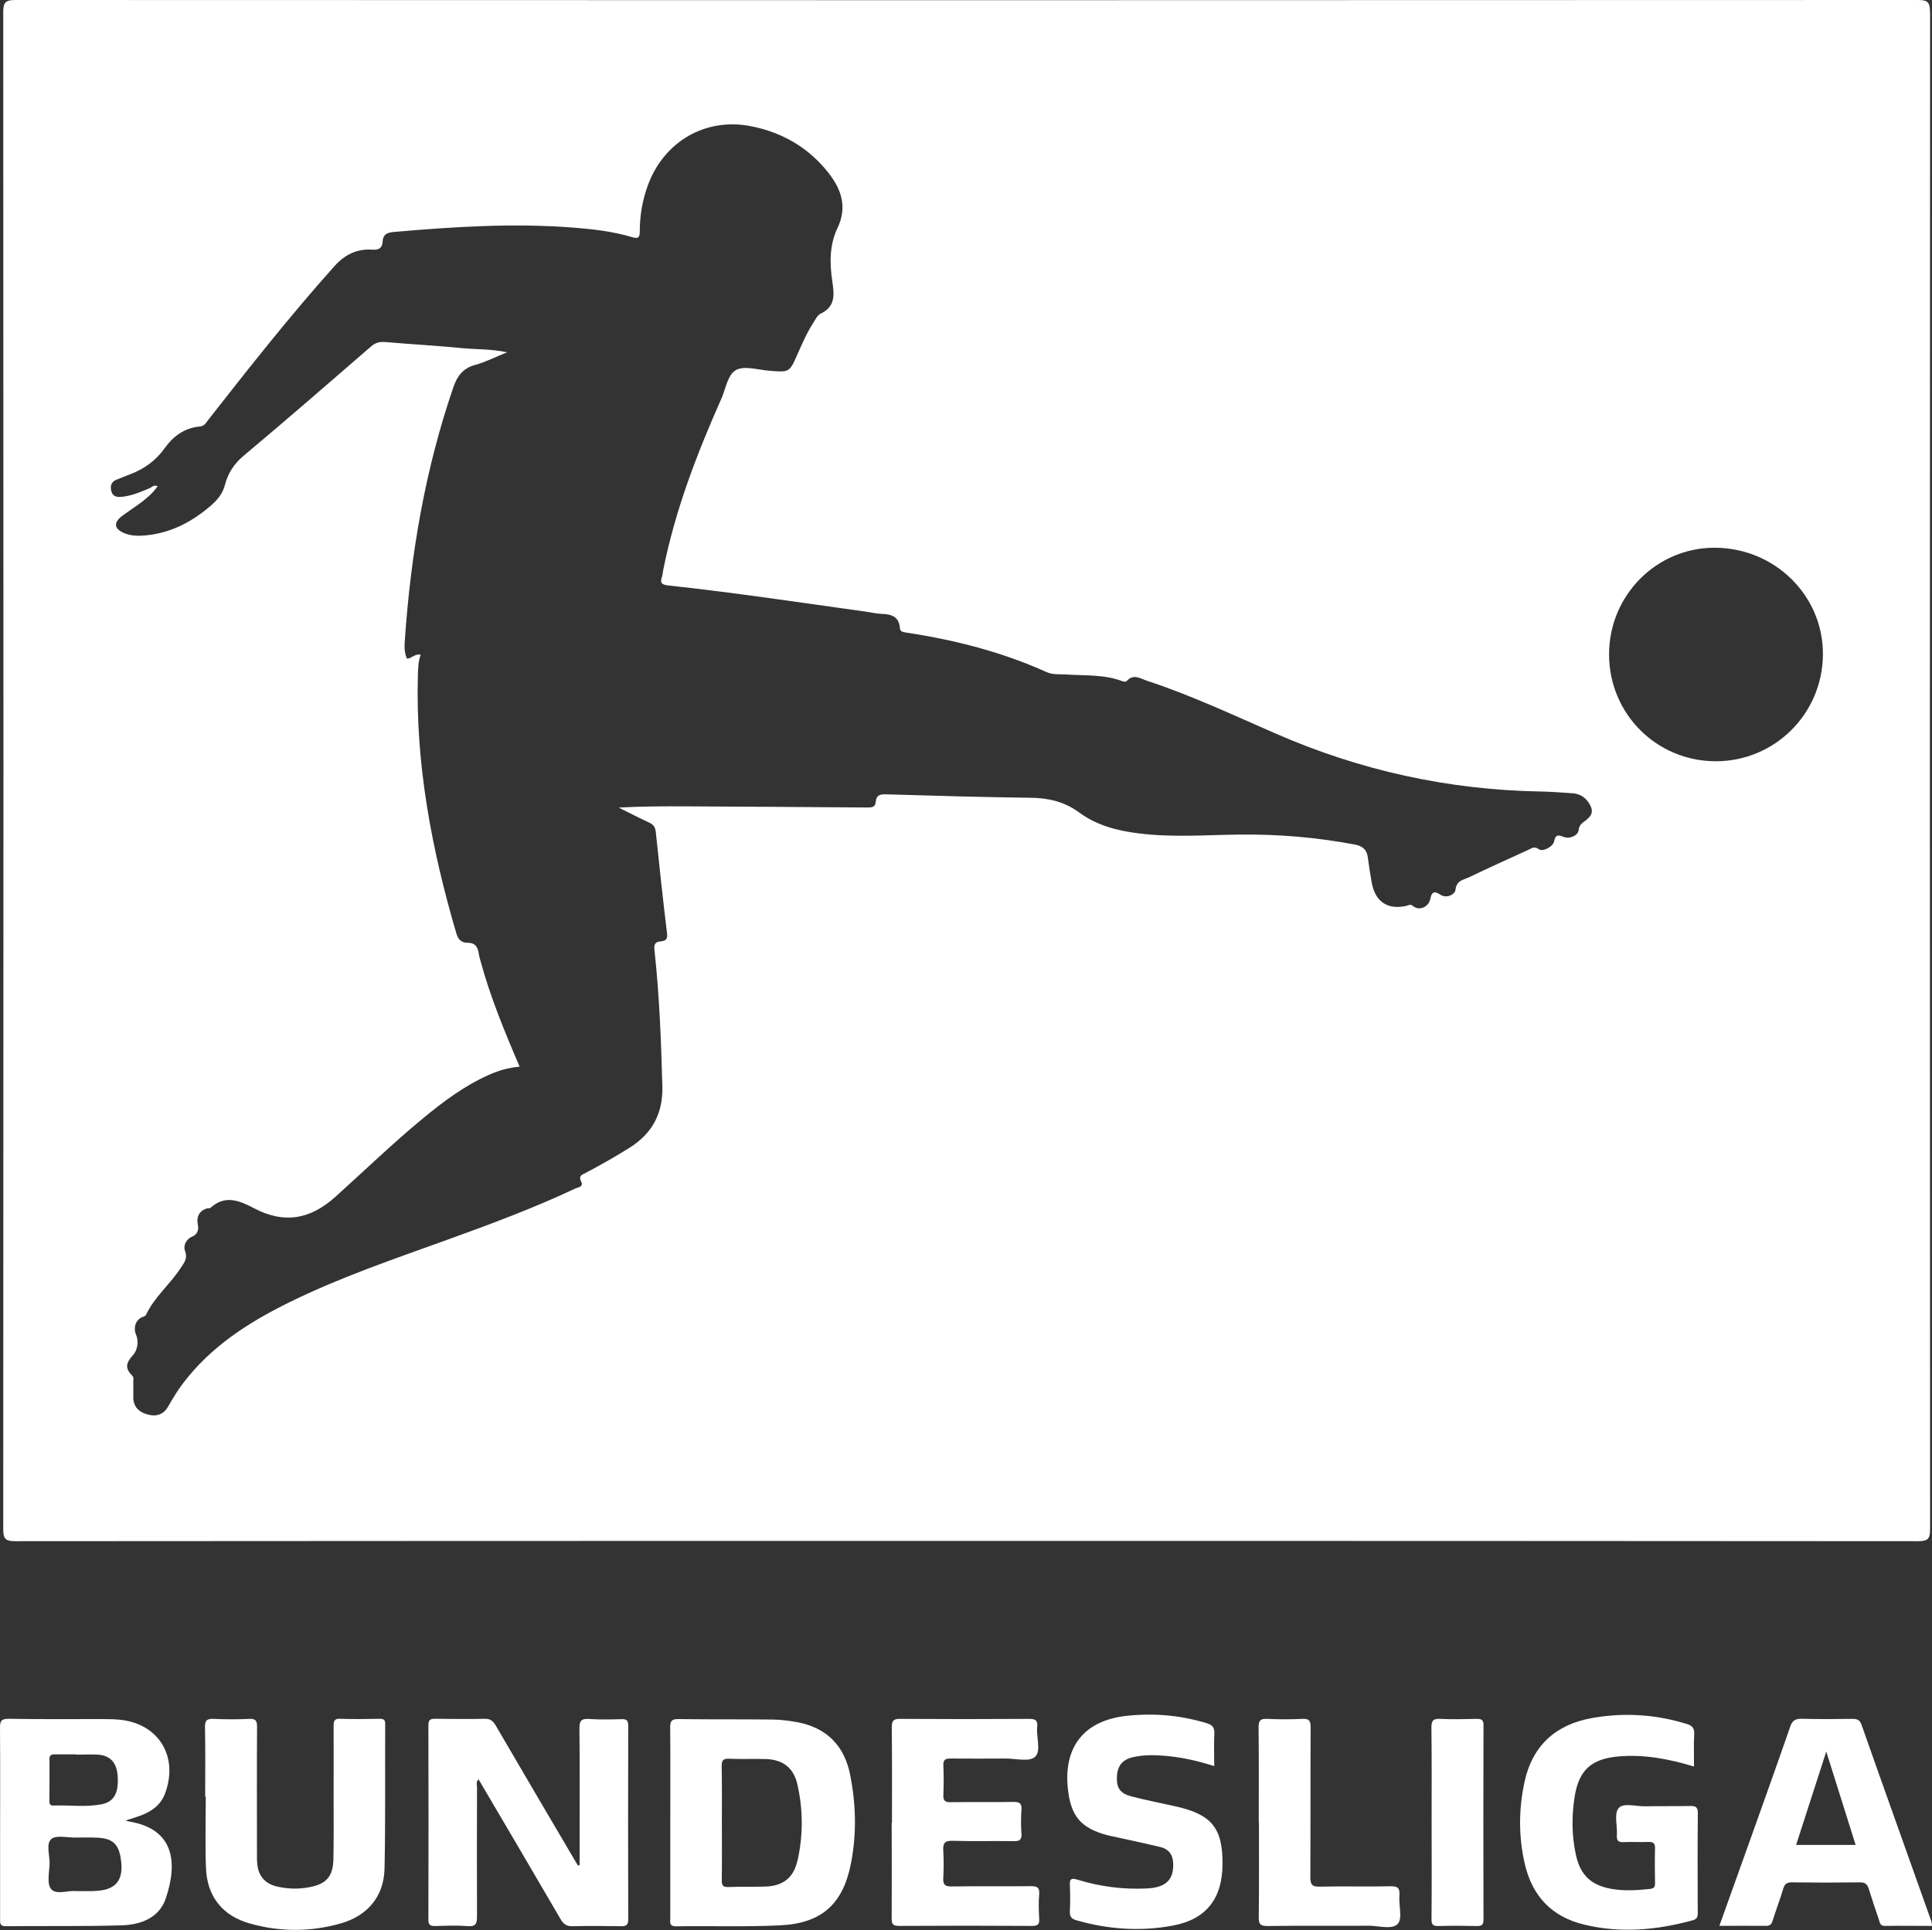
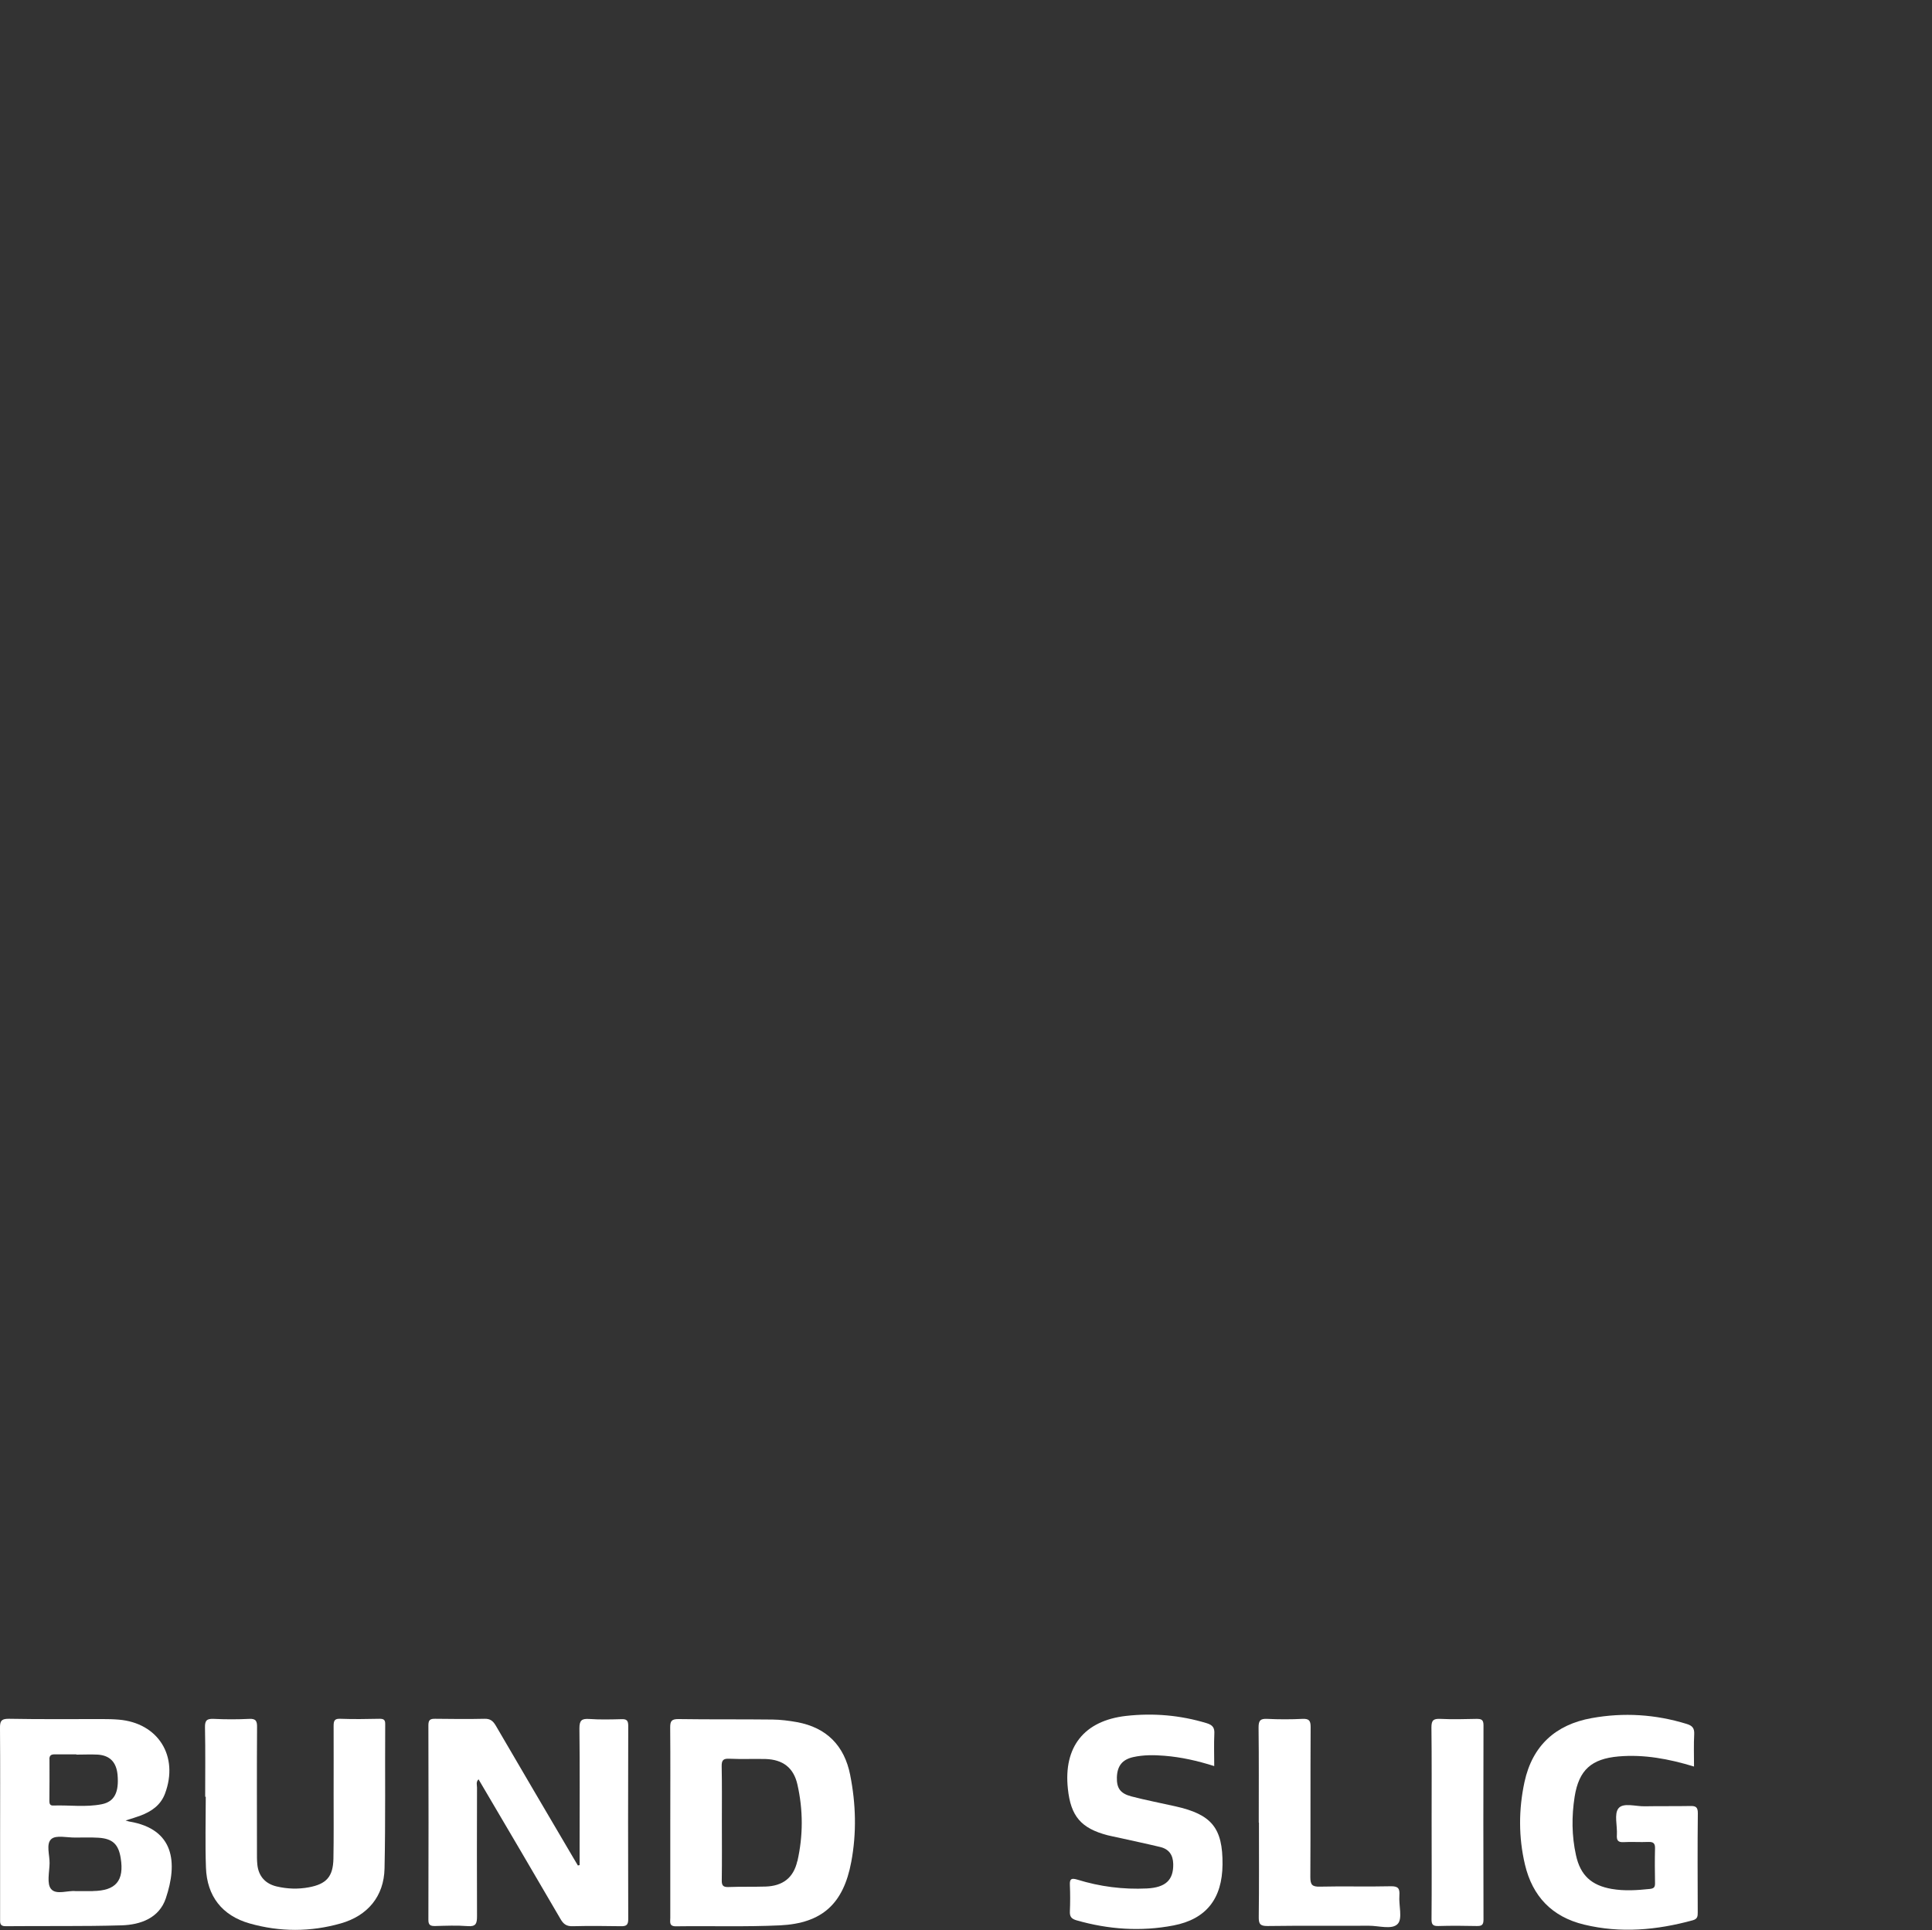
<svg xmlns="http://www.w3.org/2000/svg" id="Camada_2" viewBox="0 0 202.63 202.48">
  <rect x="0" y="0" width="202.63" height="202.48" fill="#333333" stroke="none" />
  <defs>
    <style>.cls-1{fill:#fff;stroke-width:0px;}</style>
  </defs>
  <g id="Camada_1-2">
    <path class="cls-1" d="M60.79,195.67v-1.9c0-4.16.03-8.31-.02-12.46,0-.84.24-1.03,1.03-.98,1.13.08,2.27.05,3.4.02.54-.02.69.16.69.7-.02,6.76-.02,13.53,0,20.29,0,.61-.21.74-.77.73-1.68-.03-3.37-.04-5.05,0-.64.02-.97-.21-1.28-.75-2.84-4.88-5.71-9.75-8.6-14.66-.29.28-.16.6-.16.87-.01,4.5-.02,9,0,13.49,0,.76-.11,1.11-.98,1.04-1.13-.09-2.27-.04-3.4-.01-.5.01-.73-.09-.72-.67.02-6.8.02-13.6,0-20.4,0-.58.22-.68.73-.67,1.72.02,3.43.04,5.15,0,.61-.02.9.23,1.19.72,2.69,4.62,5.4,9.22,8.11,13.83.17.28.33.56.5.84.06-.01.11-.02.17-.04h0Z" />
    <path class="cls-1" d="M9.75,198.39c-.55,0-1.1,0-1.81,0-.78-.1-2.04.43-2.58-.22-.47-.55-.18-1.77-.16-2.69.02-.88-.4-2.05.19-2.56.5-.43,1.63-.14,2.49-.15.82,0,1.65-.03,2.47.02,1.47.1,2.08.69,2.31,2.14.38,2.37-.51,3.42-2.91,3.45h0ZM5.18,184.56c0-.42.19-.52.57-.52.75.01,1.51,0,2.26,0v.03c.75,0,1.51-.04,2.26,0,1.27.09,1.94.81,2.06,2.12.16,1.82-.32,2.81-1.64,3.08-1.69.34-3.41.08-5.12.14-.32.01-.39-.19-.39-.46.01-1.47.02-2.95.01-4.42h0ZM13.56,191.09c-.07-.01-.13-.04-.39-.11.66-.21,1.11-.34,1.56-.51,1.16-.44,2.12-1.09,2.58-2.32,1.46-3.91-.71-7.4-4.85-7.75-.58-.05-1.17-.06-1.75-.06-3.26,0-6.52.03-9.78-.03-.83-.01-.94.28-.93,1,.03,3.84.01,7.69.01,11.53,0,2.81,0,5.63,0,8.44,0,.42-.06.8.59.79,4.05-.04,8.1.03,12.15-.09,1.99-.06,3.94-.76,4.64-2.83,1.26-3.74.9-7.27-3.83-8.06h0Z" />
    <path class="cls-1" d="M83.62,195.25c-.4,1.75-1.53,2.6-3.32,2.66-1.3.04-2.61,0-3.91.05-.56.02-.7-.18-.69-.71.03-2.03.01-4.05.01-6.08s.02-3.92-.02-5.87c-.01-.63.15-.83.8-.8,1.27.06,2.54,0,3.81.03,1.81.06,2.93.91,3.33,2.66.61,2.68.61,5.39,0,8.07h0ZM89.17,186.21c-.61-3.08-2.47-4.98-5.59-5.55-.84-.15-1.7-.26-2.55-.27-3.3-.04-6.59,0-9.89-.05-.7,0-.85.21-.85.87.03,3.33.01,6.66.01,9.99h0c0,3.33,0,6.66,0,9.99,0,.42-.15.9.6.89,3.64-.05,7.28.07,10.92-.1,4.42-.22,6.64-2.27,7.46-6.65.57-3.03.49-6.09-.11-9.11h0Z" />
    <path class="cls-1" d="M177.67,185.32c-2.66-.81-5.25-1.29-7.92-1.06-2.83.25-4.15,1.41-4.6,4.22-.32,2.04-.31,4.11.14,6.14.46,2.11,1.62,3.17,3.75,3.54,1.34.23,2.66.14,4,0,.47-.05.55-.23.54-.64-.02-1.2-.03-2.41,0-3.6.02-.55-.18-.71-.71-.69-.86.04-1.72-.03-2.57.02-.61.04-.76-.2-.72-.76.06-.96-.31-2.2.17-2.79.5-.62,1.8-.19,2.75-.21,1.58-.03,3.16,0,4.74-.03.59-.02.84.09.83.77-.04,3.47-.02,6.94-.01,10.4,0,.4-.02.68-.53.82-3.77,1.03-7.55,1.38-11.39.45-3.36-.81-5.41-2.96-6.2-6.29-.68-2.88-.67-5.78-.05-8.67.83-3.82,3.27-6.02,7.04-6.7,3.36-.61,6.69-.4,9.97.61.58.18.82.43.79,1.07-.06,1.09-.02,2.19-.02,3.4h0Z" />
    <path class="cls-1" d="M21.52,188.52c0-2.44.03-4.88-.02-7.31-.02-.75.22-.92.92-.89,1.23.06,2.47.06,3.71,0,.71-.04.84.23.83.87-.03,4.33-.01,8.65-.01,12.98,0,.48-.01.97.04,1.44.13,1.22.84,2.01,2.03,2.29,1.11.26,2.24.3,3.37.09,1.84-.34,2.54-1.11,2.58-3,.04-2.23.02-4.46.02-6.7,0-2.4.01-4.81,0-7.21,0-.53.07-.8.7-.77,1.37.05,2.75.03,4.12,0,.44,0,.6.11.59.57-.03,5.05.04,10.1-.07,15.14-.06,2.91-1.77,4.96-4.6,5.76-3.17.9-6.38.9-9.55,0-2.88-.82-4.48-2.86-4.58-5.87-.09-2.47-.02-4.94-.02-7.42h-.06Z" />
-     <path class="cls-1" d="M188.38,193.54c1.04-3.21,2.06-6.38,3.16-9.79,1.08,3.43,2.07,6.58,3.08,9.79h-6.24ZM202.56,201.55c-2.44-6.87-4.9-13.73-7.32-20.61-.2-.56-.5-.62-.99-.62-1.75.02-3.51.04-5.26-.01-.7-.02-1.01.18-1.24.85-1.42,4.11-2.89,8.2-4.35,12.29-1.01,2.83-2.03,5.66-3.07,8.58,1.71,0,3.31-.01,4.92,0,.45,0,.57-.22.68-.59.35-1.11.77-2.2,1.1-3.31.16-.54.41-.67.94-.66,2.37.03,4.74.03,7.11,0,.56,0,.77.21.92.69.33,1.08.7,2.15,1.06,3.22.1.3.12.67.62.66,1.64-.03,3.28,0,4.96,0-.03-.22-.03-.36-.08-.48h0Z" />
-     <path class="cls-1" d="M93.55,191.21c0-3.33.02-6.66-.02-9.99,0-.72.18-.91.9-.9,4.5.03,9,.03,13.49,0,.65,0,.94.13.86.84-.11,1.08.45,2.53-.23,3.15-.6.54-2.02.17-3.08.17-1.92.01-3.85.02-5.77,0-.57,0-.79.13-.76.74.05,1.03.04,2.06,0,3.09-.02.58.16.76.75.75,2.2-.03,4.4.01,6.59-.03.68-.01.9.17.85.85-.06.82-.06,1.65,0,2.47.04.65-.18.81-.81.8-2.13-.04-4.26.03-6.39-.04-.85-.03-1.05.26-1,1.04.06.96.05,1.92,0,2.88-.03.66.15.88.85.87,2.78-.04,5.56,0,8.34-.03.64,0,.92.11.87.83-.07.85-.05,1.72,0,2.57.03.55-.09.77-.71.77-4.67-.03-9.34-.03-14.01,0-.71,0-.75-.28-.75-.84.02-3.33,0-6.66,0-9.99h0Z" />
    <path class="cls-1" d="M127.34,185.27c-1.77-.56-3.46-.94-5.21-1.08-1.1-.09-2.2-.1-3.28.14-1.15.26-1.67.93-1.71,2.12-.03,1.12.34,1.69,1.51,2,1.52.4,3.07.69,4.61,1.04,3.83.85,4.99,2.28,4.96,6.1-.03,3.59-1.71,5.74-5.14,6.4-3.42.66-6.83.42-10.18-.54-.54-.16-.71-.39-.69-.93.04-.93.04-1.85,0-2.78-.03-.64.16-.74.77-.56,2.38.74,4.82,1.05,7.31.93,1.97-.1,2.79-.89,2.76-2.56-.02-.96-.45-1.57-1.37-1.79-1.46-.35-2.94-.66-4.41-.99-.37-.08-.74-.15-1.1-.24-2.79-.73-3.87-2-4.17-4.88-.47-4.39,1.7-7.14,6.1-7.64,2.86-.32,5.68-.08,8.45.76.66.2.85.5.81,1.14-.05,1.06-.01,2.13-.01,3.35h0Z" />
    <path class="cls-1" d="M132.02,191.21c0-3.33.02-6.66-.02-9.99,0-.72.18-.94.91-.9,1.23.06,2.47.06,3.7,0,.69-.03.85.19.85.85-.03,5.25,0,10.5-.03,15.75,0,.8.19,1.02,1,1,2.47-.06,4.94.02,7.41-.04.81-.02.98.23.93.97-.08,1.02.35,2.41-.17,2.97-.59.65-2,.19-3.05.2-3.53.02-7.07-.02-10.6.03-.81.01-.94-.24-.93-.97.04-3.29.02-6.59.02-9.88h0Z" />
    <path class="cls-1" d="M150.15,191.2c0-3.33.02-6.66-.02-9.99,0-.74.21-.92.92-.89,1.27.06,2.54.03,3.81,0,.49,0,.73.07.73.66-.02,6.8-.02,13.6,0,20.4,0,.57-.2.68-.71.67-1.34-.03-2.68-.04-4.02,0-.61.02-.73-.19-.72-.76.03-3.36.01-6.73.01-10.1h0Z" />
-     <path class="cls-1" d="M202.42,1.27c0-1.04-.24-1.27-1.27-1.27C134.63.03,68.12.03,1.61,0,.57,0,.34.25.34,1.28c.03,53.04.03,106.09,0,159.13,0,1.04.25,1.27,1.28,1.27,33.26-.03,66.51-.03,99.77-.03s66.51,0,99.77.03c1.04,0,1.27-.24,1.27-1.27-.03-53.04-.03-106.09,0-159.13ZM166.4,86.01c-.36.27-.77.44-.84,1.11-.06.51-.9.95-1.61.66-.59-.24-.83-.16-.95.48-.1.55-1.19,1.14-1.6.83-.47-.35-.76-.1-1.1.06-2.09.95-4.18,1.9-6.25,2.89-.58.27-1.3.32-1.4,1.32-.04.44-.91.96-1.61.48-.64-.43-.9-.22-1.02.44-.15.84-1.15,1.32-1.8.78-.32-.26-.5-.08-.72-.03-1.96.44-3.26-.42-3.63-2.43-.16-.88-.3-1.76-.41-2.64-.11-.85-.56-1.21-1.4-1.37-4-.75-8.02-1.09-12.09-1.04-3.5.04-7,.32-10.5-.12-2.28-.28-4.43-.83-6.32-2.22-1.48-1.09-3.17-1.5-5.03-1.52-5.05-.06-10.1-.21-15.14-.36-.63-.02-1.07.04-1.13.79-.05.62-.51.59-.98.59-6.35-.05-12.71-.09-19.06-.12-2.29-.01-4.57,0-6.92.13,1.06.52,2.1,1.07,3.17,1.56.46.21.67.49.72,1,.37,3.55.75,7.1,1.18,10.64.08.64-.18.8-.7.84-.59.05-.68.37-.62.91.52,4.75.7,9.52.83,14.29.07,2.85-1.06,4.95-3.45,6.45-1.48.93-3,1.79-4.55,2.61-.39.21-.84.3-.52.94.28.56-.32.59-.61.72-4.34,2.05-8.84,3.72-13.35,5.35-5.64,2.04-11.32,3.96-16.71,6.62-4.25,2.1-8.19,4.63-11.1,8.49-.58.76-1.07,1.59-1.55,2.42-.53.91-1.31,1.07-2.21.81-.86-.24-1.43-.8-1.44-1.77,0-.55.01-1.1,0-1.65,0-.22.08-.45-.13-.66-.76-.74-.64-1.33.09-2.12.45-.49.66-1.39.32-2.18-.3-.71-.02-1.55.67-1.82.17-.06.31-.1.39-.25.88-1.86,2.5-3.17,3.61-4.87.35-.54.79-1.01.47-1.84-.18-.46.05-1.19.77-1.49.52-.21.7-.7.58-1.25-.18-.86.2-1.52,1.02-1.71.1-.02.23.01.29-.04,1.56-1.41,3.04-.78,4.62.05,3.1,1.62,5.83,1.19,8.51-1.23,3.07-2.76,6.03-5.63,9.21-8.25,2.12-1.75,4.32-3.39,6.85-4.52,1-.45,2.05-.77,3.25-.87-1.6-3.73-3.09-7.34-4.11-11.12-.06-.23-.14-.46-.17-.7-.09-.73-.38-1.19-1.21-1.18-.62,0-.96-.35-1.14-.96-2.61-8.87-4.31-17.87-4.04-27.17.02-.68.04-1.37.29-2.09-.6-.13-.92.39-1.43.42-.32-.66-.27-1.39-.22-2.09.63-9,2.14-17.83,5.08-26.39.41-1.19,1.01-1.99,2.29-2.34,1.08-.29,2.09-.82,3.34-1.32-1.64-.36-3.13-.29-4.59-.43-2.73-.26-5.48-.42-8.21-.65-.59-.05-1.02.08-1.48.48-4.44,3.85-8.87,7.7-13.37,11.47-1.01.85-1.63,1.85-1.94,3.05-.25.95-.81,1.59-1.53,2.21-1.99,1.7-4.19,2.84-6.82,3.08-.76.07-1.52.05-2.23-.25-1.05-.45-1.12-1.1-.21-1.79,1.1-.82,2.31-1.5,3.25-2.52.16-.17.3-.36.49-.59-.41-.21-.62.1-.86.2-.98.41-1.95.83-3.04.91-.52.03-.86-.12-.98-.67-.12-.55.05-.94.58-1.15.45-.18.89-.36,1.34-.53,1.52-.56,2.77-1.46,3.72-2.8.89-1.24,2.08-2.1,3.66-2.24.52-.05.67-.43.91-.73,4.28-5.46,8.57-10.91,13.2-16.08,1.1-1.23,2.38-1.85,3.98-1.74.7.05,1.04-.18,1.08-.83.04-.82.54-.98,1.23-1.03,6.3-.55,12.61-.95,18.93-.44,2.02.16,4.03.4,5.98.98.61.18.83.12.83-.61,0-1.69.29-3.34.89-4.93,1.71-4.52,6.03-7.02,10.77-6.09,3.27.64,6.04,2.24,8.12,4.88,1.37,1.74,2.01,3.61.95,5.82-.84,1.76-.82,3.67-.54,5.56.21,1.38.36,2.66-1.23,3.41-.33.16-.54.61-.76.95-.67,1.04-1.16,2.17-1.66,3.3-.84,1.92-.85,1.91-2.99,1.73-1.16-.09-2.53-.54-3.42-.09-.91.46-1.1,1.96-1.57,3.02-2.58,5.8-4.85,11.72-6.1,17.97-.05.24-.05.49-.13.71-.25.69.02.85.69.92,6.93.75,13.82,1.79,20.72,2.75.54.08,1.09.21,1.63.23,1.02.03,1.82.27,1.91,1.48.03.41.35.43.67.48,5.07.77,10.01,2.02,14.7,4.14.68.31,1.42.21,2.13.26,1.95.13,3.92-.02,5.8.69.15.06.41.09.48,0,.72-.81,1.45-.26,2.15-.03,4.66,1.53,9.1,3.63,13.59,5.58,8.79,3.83,17.97,5.85,27.56,6.03,1.17.02,2.33.11,3.5.19.77.06,1.35.45,1.75,1.12.37.62.35,1.14-.27,1.61ZM179.92,79.86c-6.2-.02-11.16-5-11.16-11.21s4.99-11.2,11.07-11.19c6.34.01,11.43,5.06,11.36,11.26-.07,6.2-5.09,11.16-11.27,11.14Z" />
  </g>
</svg>